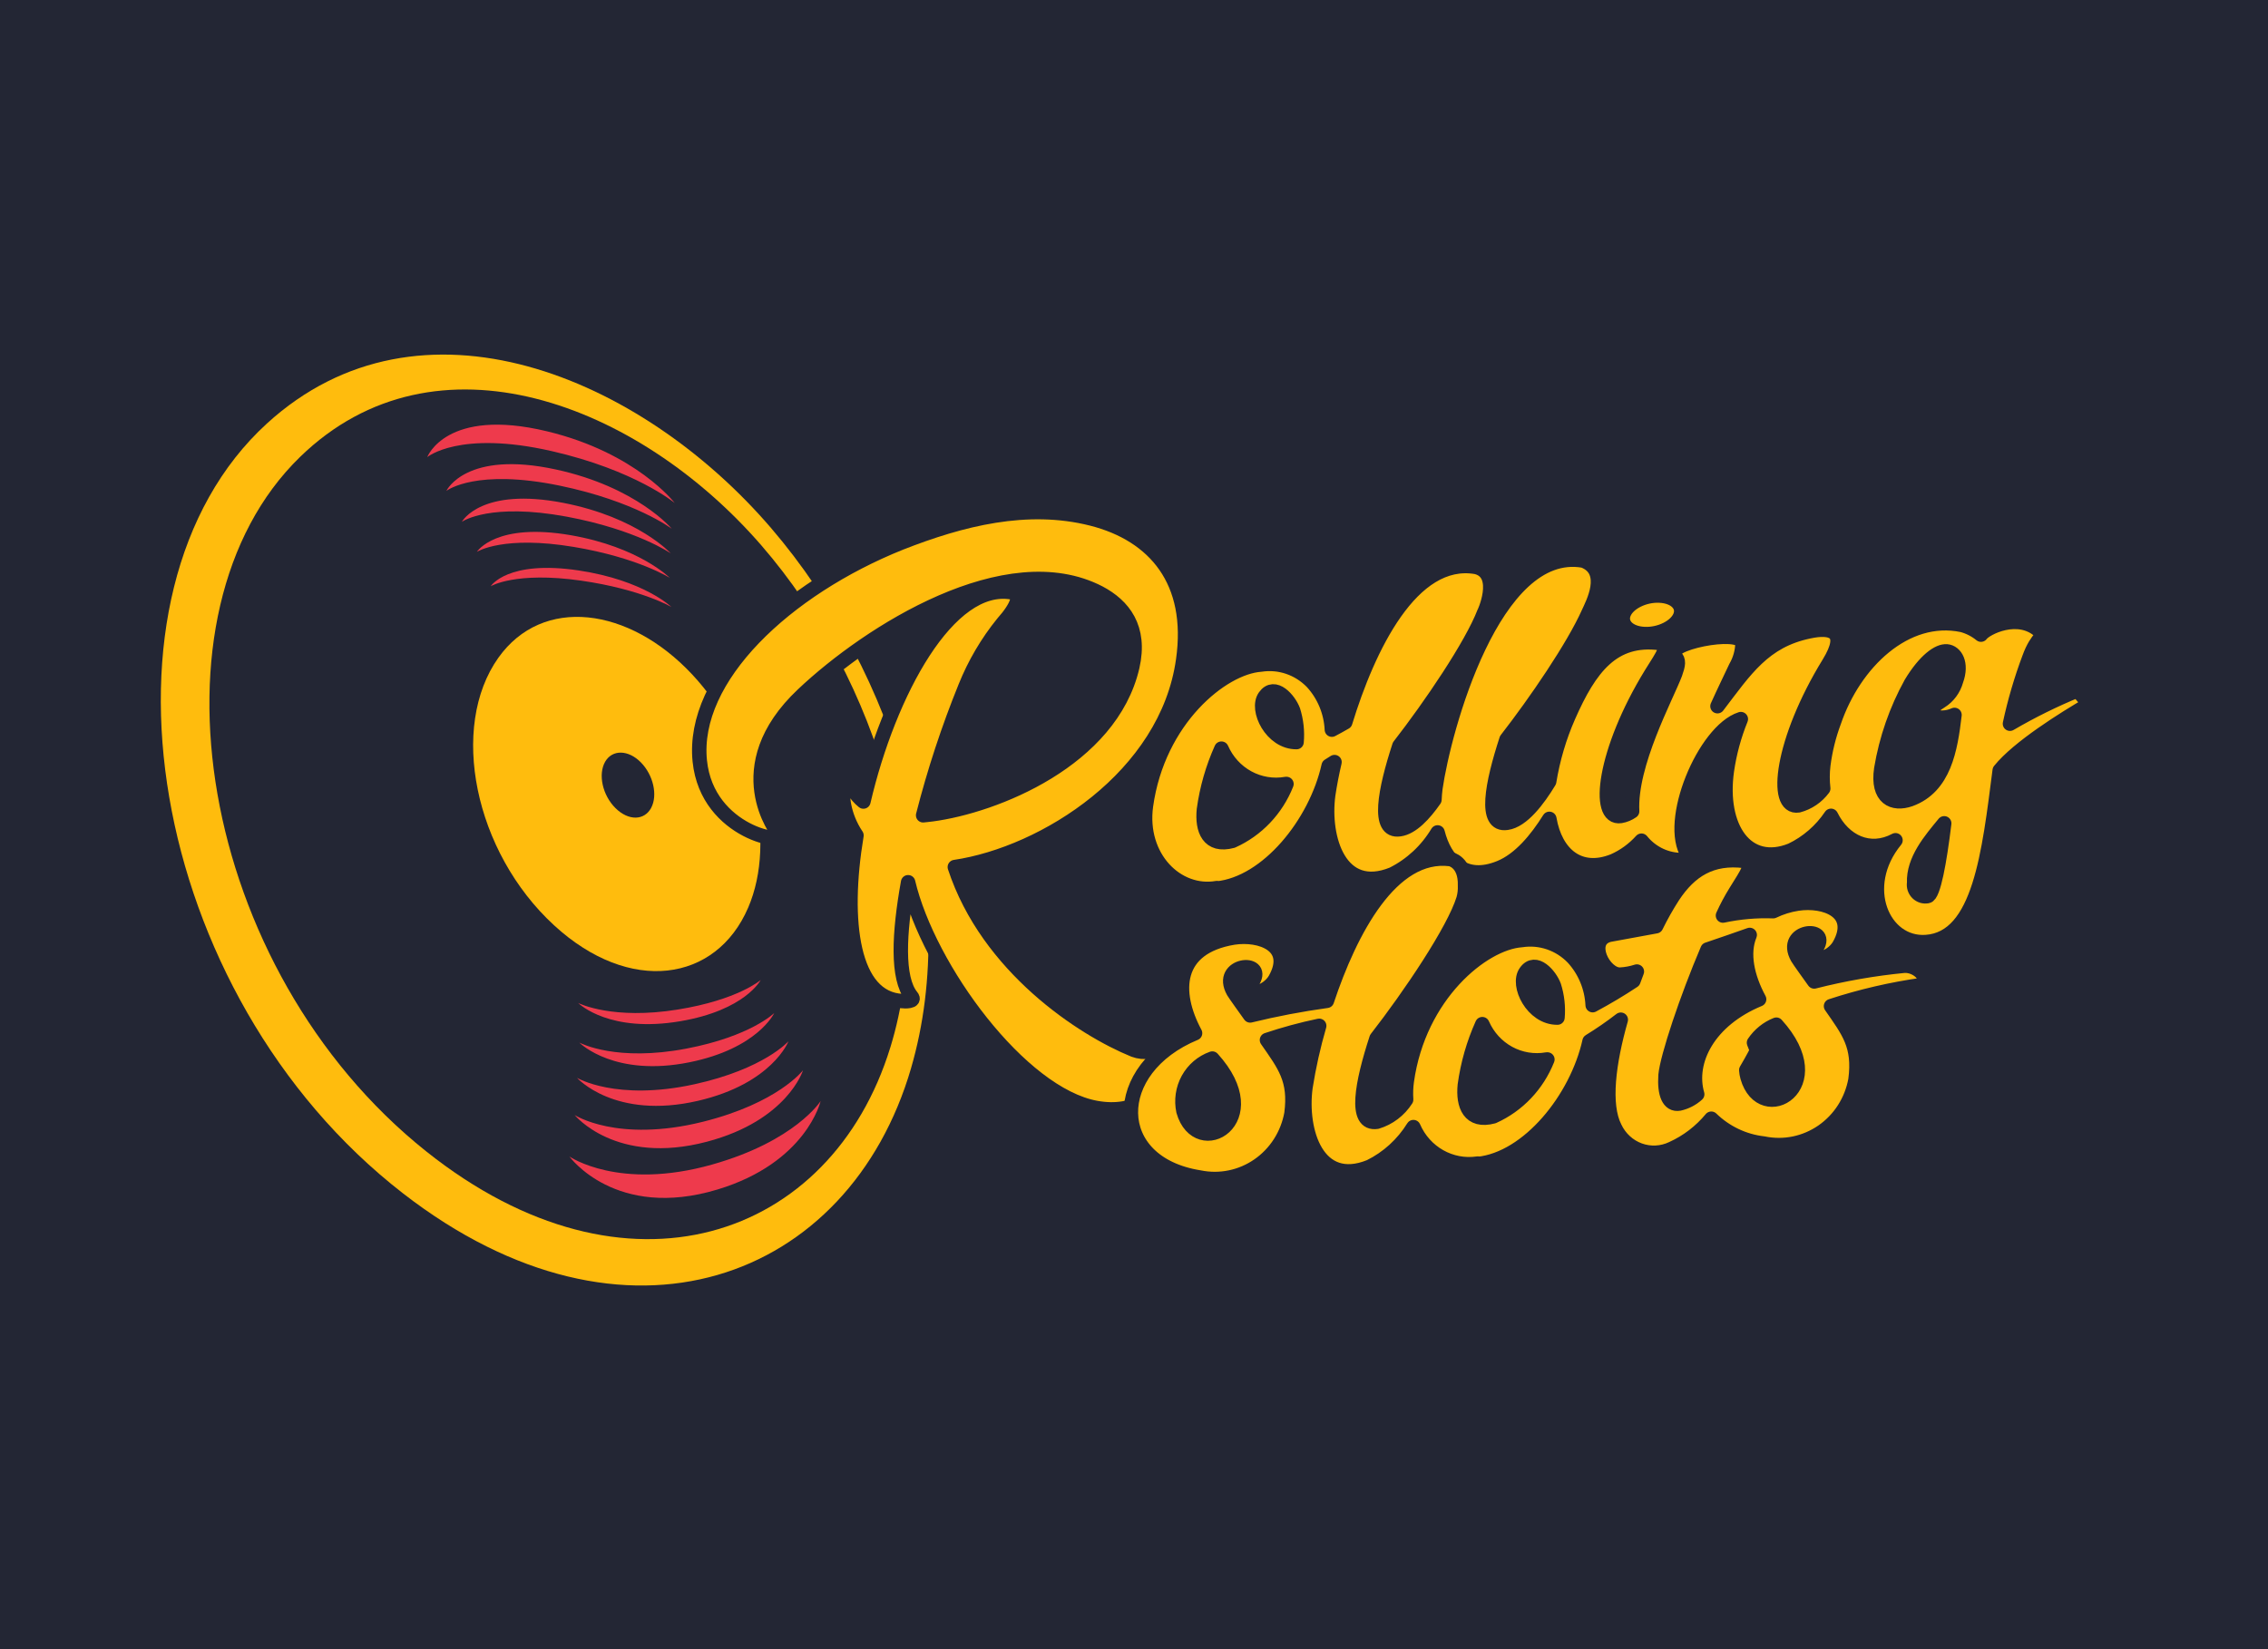
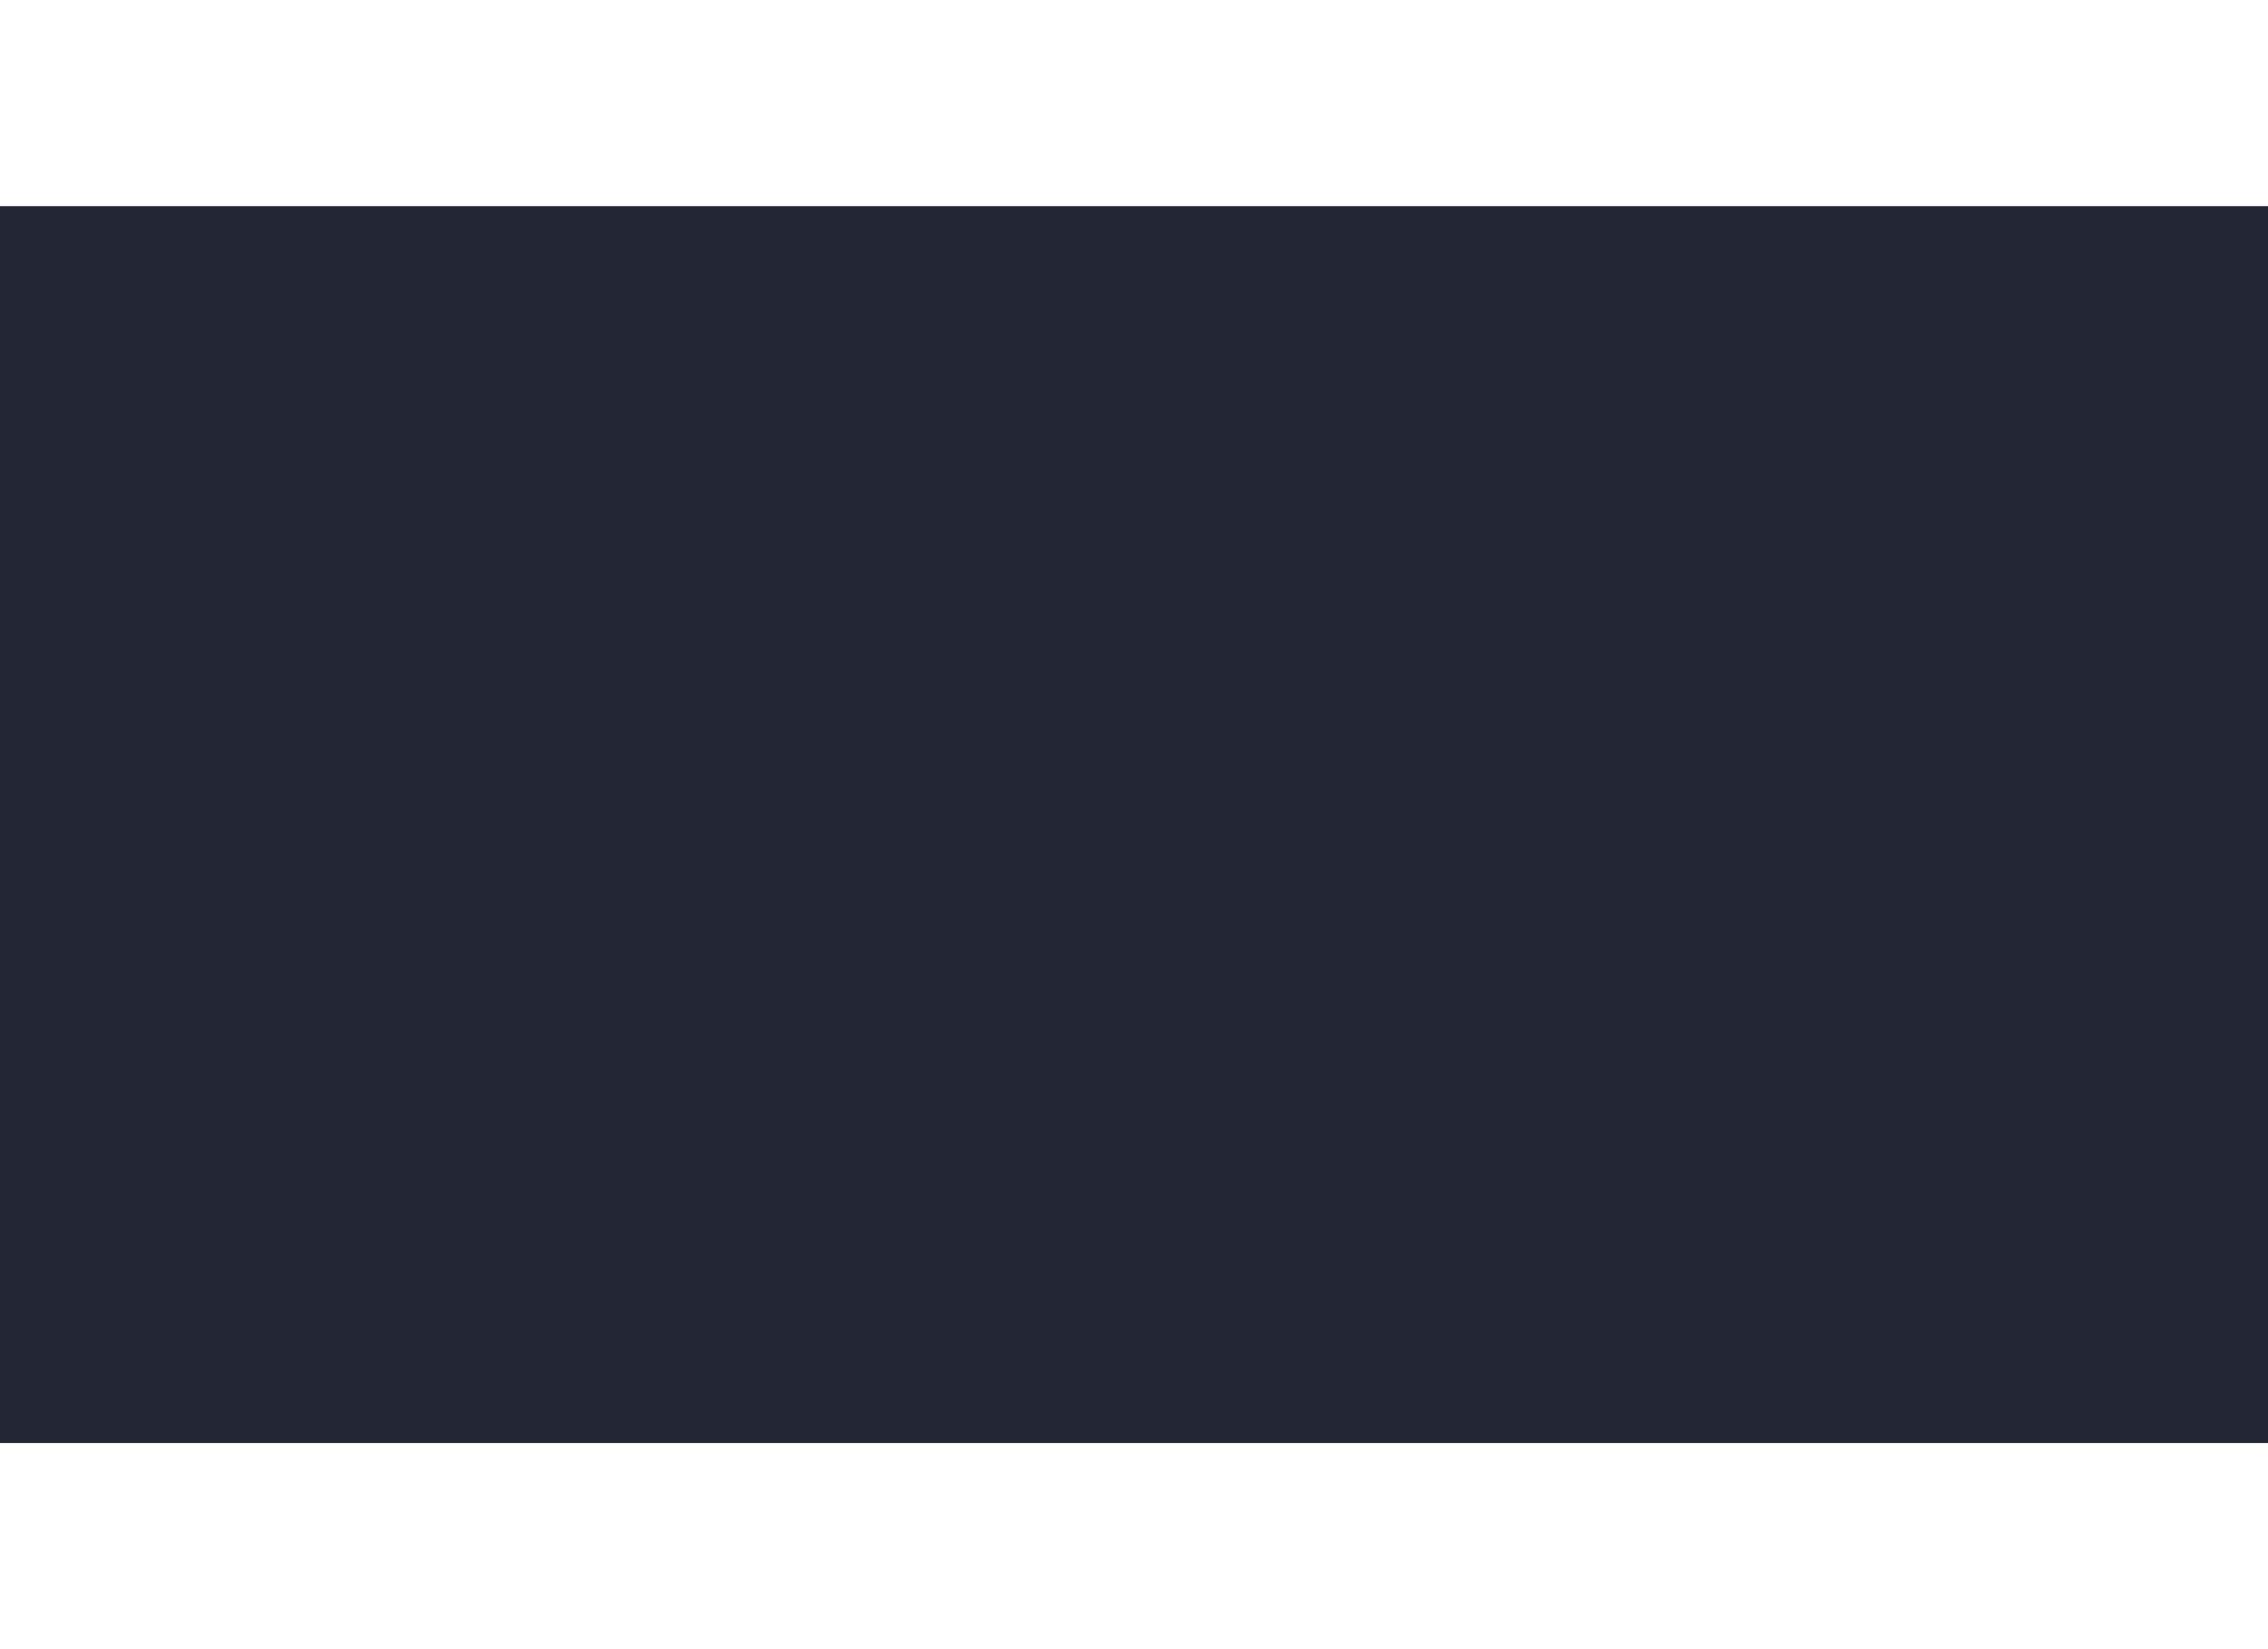
<svg xmlns="http://www.w3.org/2000/svg" width="110" height="80" viewBox="0 0 110 80" fill="none">
  <g clip-path="url(#clip0_3778_56767)">
-     <rect width="110" height="80" fill="#232634" />
    <rect width="118" height="60" transform="translate(-4 10)" fill="#232634" />
    <g clip-path="url(#clip1_3778_56767)">
      <path d="M44.186 51.82C46.675 43.286 43.462 32.681 37.392 25.608C31.072 18.247 20.377 13.754 12.942 20.548C3.978 28.738 7.078 48.229 19.552 57.894C30.342 66.257 41.187 62.103 44.187 51.819L44.186 51.82Z" fill="#FFBC0D" />
      <path d="M43.181 50.814C45.598 42.956 42.624 33.029 36.924 26.453C30.967 19.582 21.135 15.771 14.556 22.163C6.805 29.695 9.575 47.013 20.677 55.857C30.381 63.586 40.318 60.115 43.18 50.814H43.181Z" fill="#232634" />
      <path d="M36.287 44.03C37.703 40.734 36.495 35.846 33.574 32.72C30.507 29.436 26.313 28.891 24.169 31.91C21.79 35.259 22.988 41.311 26.873 44.886C30.537 48.258 34.733 47.649 36.287 44.029V44.03Z" fill="#FFBC0D" />
      <path d="M23.801 28.438C23.801 28.438 24.997 27.709 28.186 28.167C31.111 28.587 32.563 29.444 32.563 29.444C32.563 29.444 31.233 28.149 28.072 27.673C24.602 27.15 23.8 28.438 23.8 28.438H23.801ZM23.129 26.77C23.128 26.77 23.128 26.77 23.127 26.77H23.129ZM23.129 26.77C23.183 26.736 24.454 25.97 27.814 26.528C30.944 27.049 32.485 28.032 32.485 28.032C32.485 28.032 31.012 26.542 27.685 25.963C24.074 25.336 23.151 26.734 23.129 26.77V26.77ZM22.402 25.312L22.401 25.313L22.402 25.312ZM22.402 25.312C22.457 25.274 23.799 24.38 27.482 25.062C30.882 25.695 32.534 26.844 32.534 26.844C32.534 26.844 30.948 25.1 27.328 24.395C23.366 23.624 22.425 25.27 22.402 25.311V25.312ZM21.65 23.814V23.812C21.649 23.812 21.649 23.813 21.648 23.814L21.65 23.814ZM21.65 23.813C21.707 23.77 23.117 22.73 27.135 23.556C30.815 24.315 32.582 25.649 32.582 25.649C32.582 25.649 30.88 23.622 26.955 22.773C22.626 21.835 21.673 23.765 21.65 23.813V23.813ZM20.719 22.177C20.719 22.177 22.271 20.858 26.75 21.881C30.808 22.806 32.724 24.399 32.724 24.399C32.724 24.399 30.867 21.966 26.53 20.922C21.628 19.743 20.72 22.178 20.72 22.178L20.719 22.177ZM28.039 48.652L28.042 48.654L28.039 48.651V48.652ZM32.994 49.539C36.148 49.003 36.893 47.541 36.893 47.541C36.893 47.541 35.788 48.504 32.869 48.973C29.744 49.478 28.118 48.692 28.042 48.654C28.115 48.724 29.595 50.118 32.994 49.539V49.539ZM28.091 50.571L28.095 50.573C28.093 50.572 28.092 50.571 28.091 50.571V50.571ZM33.438 51.531C36.755 50.861 37.551 49.142 37.551 49.142C37.551 49.142 36.413 50.271 33.291 50.867C29.922 51.513 28.176 50.616 28.095 50.573C28.174 50.651 29.849 52.255 33.438 51.531V51.531ZM27.986 52.285C27.986 52.285 29.813 54.336 33.853 53.4C37.459 52.564 38.242 50.51 38.242 50.51C38.242 50.51 37.066 51.854 33.678 52.597C29.894 53.428 27.986 52.285 27.986 52.285V52.285ZM27.871 54.089C27.871 54.089 29.87 56.552 34.29 55.383C38.198 54.35 38.947 51.918 38.947 51.918C38.947 51.918 37.742 53.509 34.077 54.42C29.945 55.445 27.87 54.088 27.87 54.088L27.871 54.089ZM27.619 56.102C27.619 56.102 29.851 59.199 34.803 57.701C39.112 56.4 39.801 53.413 39.801 53.413C39.801 53.413 38.571 55.354 34.536 56.492C30.018 57.768 27.619 56.102 27.619 56.102V56.102Z" fill="#EE3A4C" />
-       <path d="M31.584 39.185C31.908 38.572 31.684 37.594 31.083 36.983C30.482 36.371 29.702 36.345 29.352 36.948C28.997 37.563 29.222 38.579 29.854 39.204C30.487 39.829 31.256 39.807 31.585 39.185H31.584Z" fill="#232634" />
      <path d="M46.31 42.06C50.661 41.418 56.598 37.677 57.385 32.022C57.929 28.203 56.015 25.935 52.952 25.158C49.808 24.364 46.623 25.178 43.673 26.337C38.099 28.574 33.528 32.874 33.94 36.915C34.301 40.458 38.335 41.057 37.75 40.431C37.75 40.431 35.174 37.24 38.946 33.689C42.159 30.652 48.831 26.426 53.318 28.76C54.469 29.371 55.355 30.44 54.917 32.349C53.866 36.858 48.272 39.097 45.182 39.503C45.045 39.513 44.909 39.541 44.773 39.549C45.315 37.426 45.999 35.343 46.822 33.317C47.272 32.198 47.886 31.155 48.641 30.224C49.358 29.419 49.575 28.806 49.083 28.735C46.014 28.199 43.112 33.58 41.876 38.882C41.673 38.719 41.502 38.519 41.371 38.292C41.371 38.292 41.168 37.825 40.937 38.237C40.812 38.446 40.875 39.543 41.54 40.525C40.842 44.712 41.334 48.449 43.77 48.563C43.849 48.578 44.438 48.602 44.208 48.335C43.491 47.457 43.598 45.268 44.044 42.797C45.031 46.984 49.5 53.084 53.163 53.745C55.064 54.091 56.558 53.16 56.791 51.104C56.833 50.801 56.676 50.47 56.435 50.705C56.026 51.027 55.484 51.114 54.998 50.931C52.508 49.92 47.905 46.911 46.31 42.061V42.06ZM79.758 30.757C80.506 30.792 81.284 30.405 81.49 29.892C81.695 29.38 81.257 28.925 80.49 28.891C79.743 28.855 78.963 29.243 78.757 29.756C78.552 30.269 78.99 30.724 79.756 30.757L79.758 30.757ZM94.422 31.598C94.836 31.633 95.18 32.173 94.874 33.013C94.758 33.433 94.492 33.791 94.129 34.019C93.048 34.666 94.05 35.026 94.795 34.68C94.598 36.354 94.292 38.175 92.642 38.776C91.816 39.065 91.032 38.732 91.243 37.298C91.486 35.838 91.975 34.433 92.687 33.145C93.366 32.022 94.026 31.562 94.42 31.599L94.422 31.598ZM93.485 43.47C93.399 43.487 93.309 43.483 93.225 43.457C93.14 43.431 93.062 43.385 92.999 43.322C92.935 43.26 92.888 43.182 92.859 43.096C92.831 43.01 92.824 42.919 92.838 42.83C92.792 41.712 93.637 40.74 94.296 39.939C94.071 41.794 93.774 43.434 93.482 43.472L93.485 43.47ZM62.719 34.465C62.874 34.96 62.931 35.481 62.885 35.998C61.671 36.011 60.893 34.416 61.346 33.787C61.817 33.118 62.531 33.956 62.718 34.466L62.719 34.465ZM59.241 36.317C59.504 36.918 59.955 37.413 60.522 37.723C61.09 38.033 61.742 38.141 62.376 38.03H62.395C61.906 39.265 60.965 40.256 59.773 40.791C58.616 41.102 58.292 40.259 58.392 39.272C58.532 38.25 58.818 37.255 59.239 36.317L59.241 36.317ZM96.988 37.373C97.884 36.257 100.117 34.861 101.33 34.155L100.762 33.489C99.635 33.95 98.54 34.491 97.485 35.107C97.719 34.025 98.03 32.962 98.418 31.927C98.823 30.801 99.241 30.916 98.95 30.633C97.894 29.655 96.296 30.472 96.079 30.786C95.811 30.567 95.501 30.409 95.17 30.319C92.412 29.744 89.927 32.154 88.955 34.999C88.699 35.681 88.524 36.391 88.431 37.114C88.386 37.491 88.385 37.873 88.428 38.251C88.127 38.654 87.703 38.943 87.223 39.068C86.019 39.261 86.394 35.931 88.704 32.169C89.671 30.589 88.797 30.401 87.752 30.625C85.544 31.077 84.647 32.493 83.299 34.257C83.594 33.599 83.909 32.957 84.189 32.36C84.392 32.008 84.504 31.609 84.513 31.199C84.43 30.444 80.556 31.237 81.238 31.836C81.445 32.025 81.399 32.247 81.248 32.677C80.814 33.818 79.04 37.067 79.16 39.354C78.994 39.471 78.804 39.549 78.605 39.583C77.4 39.775 77.776 36.446 80.085 32.684C80.659 31.768 81.04 31.245 80.527 31.196C78.237 30.894 77.109 32.383 76.07 34.748C75.627 35.756 75.314 36.818 75.136 37.909V37.911C74.604 38.792 73.834 39.814 73.085 39.914C71.958 40.083 72.367 38.015 73.066 35.87C74.48 34.052 76.314 31.371 77.049 29.72C77.222 29.331 78.113 27.699 76.795 27.194C72.439 26.435 70.02 35.412 69.618 38.24C69.594 38.423 69.579 38.607 69.572 38.791C69.082 39.495 68.479 40.145 67.889 40.225C66.762 40.393 67.171 38.325 67.87 36.181C69.38 34.239 71.368 31.314 71.987 29.709C71.928 29.862 72.898 27.833 71.599 27.504C68.475 26.959 66.347 31.425 65.245 35.037C65.028 35.163 64.809 35.284 64.597 35.395C64.556 34.534 64.217 33.717 63.64 33.089C63.318 32.756 62.924 32.505 62.49 32.357C62.055 32.209 61.593 32.169 61.141 32.239C59.267 32.371 56.163 34.901 55.58 39.082C55.236 41.586 57.086 43.418 59.026 43.08V43.1C61.462 42.854 63.821 39.948 64.442 37.147C64.537 37.09 64.632 37.029 64.725 36.968C64.602 37.491 64.5 38.019 64.42 38.55C64.133 40.69 64.998 43.442 67.544 42.408C68.444 41.958 69.201 41.254 69.725 40.38C70.078 41.771 71.027 42.792 72.74 42.095C73.708 41.705 74.531 40.707 75.145 39.722C75.441 41.447 76.613 42.426 78.26 41.764C78.773 41.537 79.234 41.202 79.613 40.781C79.833 41.053 80.105 41.276 80.412 41.437C80.719 41.598 81.055 41.693 81.399 41.715C81.479 41.73 82.048 41.756 81.876 41.486C80.805 39.868 82.662 35.45 84.432 34.883C84.106 35.686 83.878 36.527 83.754 37.387C83.366 40.154 84.715 42.117 86.879 41.245C87.654 40.873 88.319 40.297 88.805 39.575C89.431 40.84 90.687 41.426 91.933 40.76C90.085 43.014 91.327 45.844 93.415 45.698C96.032 45.522 96.475 41.348 96.988 37.372V37.373Z" fill="#FFBC0D" />
      <path d="M46.31 42.06C50.661 41.418 56.598 37.677 57.385 32.022C57.929 28.203 56.015 25.935 52.952 25.158C49.808 24.364 46.623 25.178 43.673 26.337C38.099 28.574 33.528 32.874 33.94 36.915C34.301 40.458 38.335 41.057 37.75 40.431C37.75 40.431 35.174 37.24 38.946 33.689C42.159 30.652 48.831 26.426 53.318 28.76C54.469 29.371 55.355 30.44 54.917 32.349C53.866 36.858 48.272 39.097 45.182 39.503C45.045 39.513 44.909 39.541 44.773 39.549C45.315 37.426 45.999 35.343 46.822 33.317C47.272 32.198 47.886 31.155 48.641 30.224C49.358 29.419 49.575 28.806 49.083 28.735C46.014 28.199 43.112 33.58 41.876 38.882C41.673 38.719 41.502 38.519 41.371 38.292C41.371 38.292 41.168 37.825 40.937 38.237C40.812 38.446 40.875 39.543 41.54 40.525C40.842 44.712 41.334 48.449 43.77 48.563C43.849 48.578 44.438 48.602 44.208 48.335C43.491 47.457 43.598 45.268 44.044 42.797C45.031 46.984 49.5 53.084 53.163 53.745C55.064 54.091 56.558 53.16 56.791 51.104C56.833 50.801 56.676 50.47 56.435 50.705C56.026 51.027 55.484 51.114 54.998 50.931C52.508 49.92 47.905 46.911 46.31 42.061V42.06ZM79.758 30.757C80.506 30.792 81.284 30.405 81.49 29.892C81.695 29.38 81.257 28.925 80.49 28.891C79.743 28.855 78.963 29.243 78.757 29.756C78.552 30.269 78.99 30.724 79.756 30.757L79.758 30.757ZM94.422 31.598C94.836 31.633 95.18 32.173 94.874 33.013C94.758 33.433 94.492 33.791 94.129 34.019C93.048 34.666 94.05 35.026 94.795 34.68C94.598 36.354 94.292 38.175 92.642 38.776C91.816 39.065 91.032 38.732 91.243 37.298C91.486 35.838 91.975 34.433 92.687 33.145C93.366 32.022 94.026 31.562 94.42 31.599L94.422 31.598ZM93.485 43.47C93.399 43.487 93.309 43.483 93.225 43.457C93.14 43.431 93.062 43.385 92.999 43.322C92.935 43.26 92.888 43.182 92.859 43.096C92.831 43.01 92.824 42.919 92.838 42.83C92.792 41.712 93.637 40.74 94.296 39.939C94.071 41.794 93.774 43.434 93.482 43.472L93.485 43.47ZM62.719 34.465C62.874 34.96 62.931 35.481 62.885 35.998C61.671 36.011 60.893 34.416 61.346 33.787C61.817 33.118 62.531 33.956 62.718 34.466L62.719 34.465ZM59.241 36.317C59.504 36.918 59.955 37.413 60.522 37.723C61.09 38.033 61.742 38.141 62.376 38.03H62.395C61.906 39.265 60.965 40.256 59.773 40.791C58.616 41.102 58.292 40.259 58.392 39.272C58.532 38.25 58.818 37.255 59.239 36.317L59.241 36.317ZM96.988 37.373C97.884 36.257 100.117 34.861 101.33 34.155L100.762 33.489C99.635 33.95 98.54 34.491 97.485 35.107C97.719 34.025 98.03 32.962 98.418 31.927C98.823 30.801 99.241 30.916 98.95 30.633C97.894 29.655 96.296 30.472 96.079 30.786C95.811 30.567 95.501 30.409 95.17 30.319C92.412 29.744 89.927 32.154 88.955 34.999C88.699 35.681 88.524 36.391 88.431 37.114C88.386 37.491 88.385 37.873 88.428 38.251C88.127 38.654 87.703 38.943 87.223 39.068C86.019 39.261 86.394 35.931 88.704 32.169C89.671 30.589 88.797 30.401 87.752 30.625C85.544 31.077 84.647 32.493 83.299 34.257C83.594 33.599 83.909 32.957 84.189 32.36C84.392 32.008 84.504 31.609 84.513 31.199C84.43 30.444 80.556 31.237 81.238 31.836C81.445 32.025 81.399 32.247 81.248 32.677C80.814 33.818 79.04 37.067 79.16 39.354C78.994 39.471 78.804 39.549 78.605 39.583C77.4 39.775 77.776 36.446 80.085 32.684C80.659 31.768 81.04 31.245 80.527 31.196C78.237 30.894 77.109 32.383 76.07 34.748C75.627 35.756 75.314 36.818 75.136 37.909V37.911C74.604 38.792 73.834 39.814 73.085 39.914C71.958 40.083 72.367 38.015 73.066 35.87C74.48 34.052 76.314 31.371 77.049 29.72C77.222 29.331 78.113 27.699 76.795 27.194C72.439 26.435 70.02 35.412 69.618 38.24C69.594 38.423 69.579 38.607 69.572 38.791C69.082 39.495 68.479 40.145 67.889 40.225C66.762 40.393 67.171 38.325 67.87 36.181C69.38 34.239 71.368 31.314 71.987 29.709C71.928 29.862 72.898 27.833 71.599 27.504C68.475 26.959 66.347 31.425 65.245 35.037C65.028 35.163 64.809 35.284 64.597 35.395C64.556 34.534 64.217 33.717 63.64 33.089C63.318 32.756 62.924 32.505 62.49 32.357C62.055 32.209 61.593 32.169 61.141 32.239C59.267 32.371 56.163 34.901 55.58 39.082C55.236 41.586 57.086 43.418 59.026 43.08V43.1C61.462 42.854 63.821 39.948 64.442 37.147C64.537 37.09 64.632 37.029 64.725 36.968C64.602 37.491 64.5 38.019 64.42 38.55C64.133 40.69 64.998 43.442 67.544 42.408C68.444 41.958 69.201 41.254 69.725 40.38C70.078 41.771 71.027 42.792 72.74 42.095C73.708 41.705 74.531 40.707 75.145 39.722C75.441 41.447 76.613 42.426 78.26 41.764C78.773 41.537 79.234 41.202 79.613 40.781C79.833 41.053 80.105 41.276 80.412 41.437C80.719 41.598 81.055 41.693 81.399 41.715C81.479 41.73 82.048 41.756 81.876 41.486C80.805 39.868 82.662 35.45 84.432 34.883C84.106 35.686 83.878 36.527 83.754 37.387C83.366 40.154 84.715 42.117 86.879 41.245C87.654 40.873 88.319 40.297 88.805 39.575C89.431 40.84 90.687 41.426 91.933 40.76C90.085 43.014 91.327 45.844 93.415 45.698C96.032 45.522 96.475 41.348 96.988 37.372V37.373Z" stroke="#232634" stroke-width="0.7" stroke-miterlimit="20" stroke-linejoin="round" />
      <path d="M86.154 49.706C88.897 52.726 85.444 54.675 84.755 52.253C84.723 52.141 84.703 52.026 84.695 51.91C85.026 51.351 85.219 50.964 85.219 50.964L85.07 50.582C85.338 50.186 85.716 49.88 86.154 49.706V49.706ZM82.818 46.061C83.595 45.8 84.326 45.541 84.863 45.353C84.496 46.243 84.731 47.383 85.319 48.474C82.866 49.488 81.855 51.472 82.316 53.083C82.068 53.307 81.771 53.461 81.449 53.533C80.945 53.623 80.717 53.076 80.781 52.152C80.866 51.265 81.801 48.446 82.818 46.06V46.061ZM75.371 47.83C75.527 48.324 75.585 48.846 75.54 49.363C74.325 49.376 73.546 47.779 74 47.151C74.47 46.482 75.186 47.32 75.371 47.83ZM71.893 49.681C72.156 50.283 72.607 50.778 73.175 51.088C73.743 51.398 74.396 51.505 75.03 51.394H75.05C74.56 52.629 73.619 53.62 72.427 54.155C71.27 54.465 70.946 53.623 71.046 52.636C71.186 51.614 71.472 50.618 71.893 49.681V49.681ZM58.798 51.35C61.54 54.37 58.087 56.319 57.398 53.898C57.286 53.371 57.366 52.821 57.624 52.351C57.883 51.882 58.3 51.526 58.798 51.35ZM93.234 47.778C93.604 47.396 92.963 46.813 92.355 46.847C90.884 46.99 89.425 47.245 87.99 47.61C87.798 47.342 87.245 46.574 87.179 46.457C86.415 45.102 88.753 44.881 88.129 45.94C87.653 46.83 88.812 46.54 89.204 45.856C90.127 44.217 88.487 43.635 87.185 43.834C86.775 43.897 86.377 44.02 86.002 44.201C85.184 44.171 84.366 44.242 83.565 44.413C83.746 44.012 83.953 43.626 84.184 43.253C84.739 42.359 85.119 41.836 84.626 41.765C83.007 41.561 81.968 42.225 81.14 43.477C80.839 43.944 80.565 44.43 80.32 44.931C79.041 45.167 78.051 45.347 78.051 45.347C76.932 45.635 77.793 47.305 78.576 47.279C78.852 47.265 79.126 47.215 79.39 47.129C79.332 47.278 79.276 47.428 79.221 47.581C78.581 48.005 77.922 48.398 77.246 48.76C77.206 47.899 76.866 47.081 76.289 46.454C75.967 46.121 75.573 45.87 75.139 45.722C74.704 45.574 74.242 45.533 73.79 45.603C71.917 45.735 68.812 48.266 68.23 52.447C68.189 52.742 68.179 53.042 68.199 53.34C67.867 53.859 67.364 54.241 66.782 54.416C65.654 54.583 66.063 52.516 66.762 50.371C68.37 48.305 70.519 45.126 70.982 43.606C71.04 43.397 71.065 43.18 71.055 42.963C71.091 41.794 70.328 41.672 70.343 41.673C67.49 41.316 65.489 45.142 64.355 48.549C63.104 48.721 61.861 48.958 60.633 49.258C60.442 48.989 59.888 48.221 59.822 48.105C59.058 46.749 61.396 46.528 60.772 47.586C60.296 48.477 61.455 48.187 61.846 47.503C62.77 45.864 61.13 45.282 59.828 45.481C56.976 45.952 56.887 48.121 57.962 50.119C53.771 51.853 53.783 56.419 58.172 57.117C58.664 57.218 59.17 57.218 59.662 57.117C60.154 57.016 60.621 56.816 61.036 56.528C61.452 56.24 61.807 55.871 62.082 55.441C62.357 55.011 62.545 54.529 62.637 54.024C62.854 52.369 62.304 51.681 61.449 50.45C62.28 50.171 63.126 49.941 63.982 49.762C63.698 50.739 63.476 51.734 63.317 52.74C63.03 54.881 63.895 57.632 66.441 56.598C67.306 56.171 68.037 55.505 68.552 54.675C69.089 55.917 70.367 56.64 71.68 56.444V56.464C74.114 56.217 76.474 53.311 77.095 50.511C77.618 50.19 78.124 49.841 78.61 49.465C78.022 51.535 77.748 53.579 78.322 54.703C78.563 55.213 78.99 55.606 79.511 55.796C80.032 55.986 80.605 55.957 81.106 55.717C81.836 55.386 82.483 54.891 82.999 54.268C83.692 54.941 84.58 55.363 85.529 55.471C86.021 55.572 86.527 55.573 87.019 55.472C87.51 55.371 87.978 55.17 88.393 54.883C88.808 54.595 89.164 54.226 89.439 53.796C89.713 53.366 89.902 52.885 89.993 52.38C90.211 50.724 89.661 50.036 88.806 48.806C90.251 48.333 91.732 47.989 93.234 47.778V47.778Z" fill="#FFBC0D" />
      <path d="M86.154 49.706C88.897 52.726 85.444 54.675 84.755 52.253C84.723 52.141 84.703 52.026 84.695 51.91C85.026 51.351 85.219 50.964 85.219 50.964L85.07 50.582C85.338 50.186 85.716 49.88 86.154 49.706V49.706ZM82.818 46.061C83.595 45.8 84.326 45.541 84.863 45.353C84.496 46.243 84.731 47.383 85.319 48.474C82.866 49.488 81.855 51.472 82.316 53.083C82.068 53.307 81.771 53.461 81.449 53.533C80.945 53.623 80.717 53.076 80.781 52.152C80.866 51.265 81.801 48.446 82.818 46.06V46.061ZM75.371 47.83C75.527 48.324 75.585 48.846 75.54 49.363C74.325 49.376 73.546 47.779 74 47.151C74.47 46.482 75.186 47.32 75.371 47.83ZM71.893 49.681C72.156 50.283 72.607 50.778 73.175 51.088C73.743 51.398 74.396 51.505 75.03 51.394H75.05C74.56 52.629 73.619 53.62 72.427 54.155C71.27 54.465 70.946 53.623 71.046 52.636C71.186 51.614 71.472 50.618 71.893 49.681V49.681ZM58.798 51.35C61.54 54.37 58.087 56.319 57.398 53.898C57.286 53.371 57.366 52.821 57.624 52.351C57.883 51.882 58.3 51.526 58.798 51.35ZM93.234 47.778C93.604 47.396 92.963 46.813 92.355 46.847C90.884 46.99 89.425 47.245 87.99 47.61C87.798 47.342 87.245 46.574 87.179 46.457C86.415 45.102 88.753 44.881 88.129 45.94C87.653 46.83 88.812 46.54 89.204 45.856C90.127 44.217 88.487 43.635 87.185 43.834C86.775 43.897 86.377 44.02 86.002 44.201C85.184 44.171 84.366 44.242 83.565 44.413C83.746 44.012 83.953 43.626 84.184 43.253C84.739 42.359 85.119 41.836 84.626 41.765C83.007 41.561 81.968 42.225 81.14 43.477C80.839 43.944 80.565 44.43 80.32 44.931C79.041 45.167 78.051 45.347 78.051 45.347C76.932 45.635 77.793 47.305 78.576 47.279C78.852 47.265 79.126 47.215 79.39 47.129C79.332 47.278 79.276 47.428 79.221 47.581C78.581 48.005 77.922 48.398 77.246 48.76C77.206 47.899 76.866 47.081 76.289 46.454C75.967 46.121 75.573 45.87 75.139 45.722C74.704 45.574 74.242 45.533 73.79 45.603C71.917 45.735 68.812 48.266 68.23 52.447C68.189 52.742 68.179 53.042 68.199 53.34C67.867 53.859 67.364 54.241 66.782 54.416C65.654 54.583 66.063 52.516 66.762 50.371C68.37 48.305 70.519 45.126 70.982 43.606C71.04 43.397 71.065 43.18 71.055 42.963C71.091 41.794 70.328 41.672 70.343 41.673C67.49 41.316 65.489 45.142 64.355 48.549C63.104 48.721 61.861 48.958 60.633 49.258C60.442 48.989 59.888 48.221 59.822 48.105C59.058 46.749 61.396 46.528 60.772 47.586C60.296 48.477 61.455 48.187 61.846 47.503C62.77 45.864 61.13 45.282 59.828 45.481C56.976 45.952 56.887 48.121 57.962 50.119C53.771 51.853 53.783 56.419 58.172 57.117C58.664 57.218 59.17 57.218 59.662 57.117C60.154 57.016 60.621 56.816 61.036 56.528C61.452 56.24 61.807 55.871 62.082 55.441C62.357 55.011 62.545 54.529 62.637 54.024C62.854 52.369 62.304 51.681 61.449 50.45C62.28 50.171 63.126 49.941 63.982 49.762C63.698 50.739 63.476 51.734 63.317 52.74C63.03 54.881 63.895 57.632 66.441 56.598C67.306 56.171 68.037 55.505 68.552 54.675C69.089 55.917 70.367 56.64 71.68 56.444V56.464C74.114 56.217 76.474 53.311 77.095 50.511C77.618 50.19 78.124 49.841 78.61 49.465C78.022 51.535 77.748 53.579 78.322 54.703C78.563 55.213 78.99 55.606 79.511 55.796C80.032 55.986 80.605 55.957 81.106 55.717C81.836 55.386 82.483 54.891 82.999 54.268C83.692 54.941 84.58 55.363 85.529 55.471C86.021 55.572 86.527 55.573 87.019 55.472C87.51 55.371 87.978 55.17 88.393 54.883C88.808 54.595 89.164 54.226 89.439 53.796C89.713 53.366 89.902 52.885 89.993 52.38C90.211 50.724 89.661 50.036 88.806 48.806C90.251 48.333 91.732 47.989 93.234 47.778V47.778Z" stroke="#232634" stroke-width="0.7" stroke-miterlimit="20" stroke-linejoin="round" />
    </g>
  </g>
  <defs>
    <clipPath id="clip0_3778_56767">
      <rect width="110" height="80" fill="white" />
    </clipPath>
    <clipPath id="clip1_3778_56767">
-       <rect width="94.4" height="45.6" fill="white" transform="translate(7.8 17.2)" />
-     </clipPath>
+       </clipPath>
  </defs>
</svg>